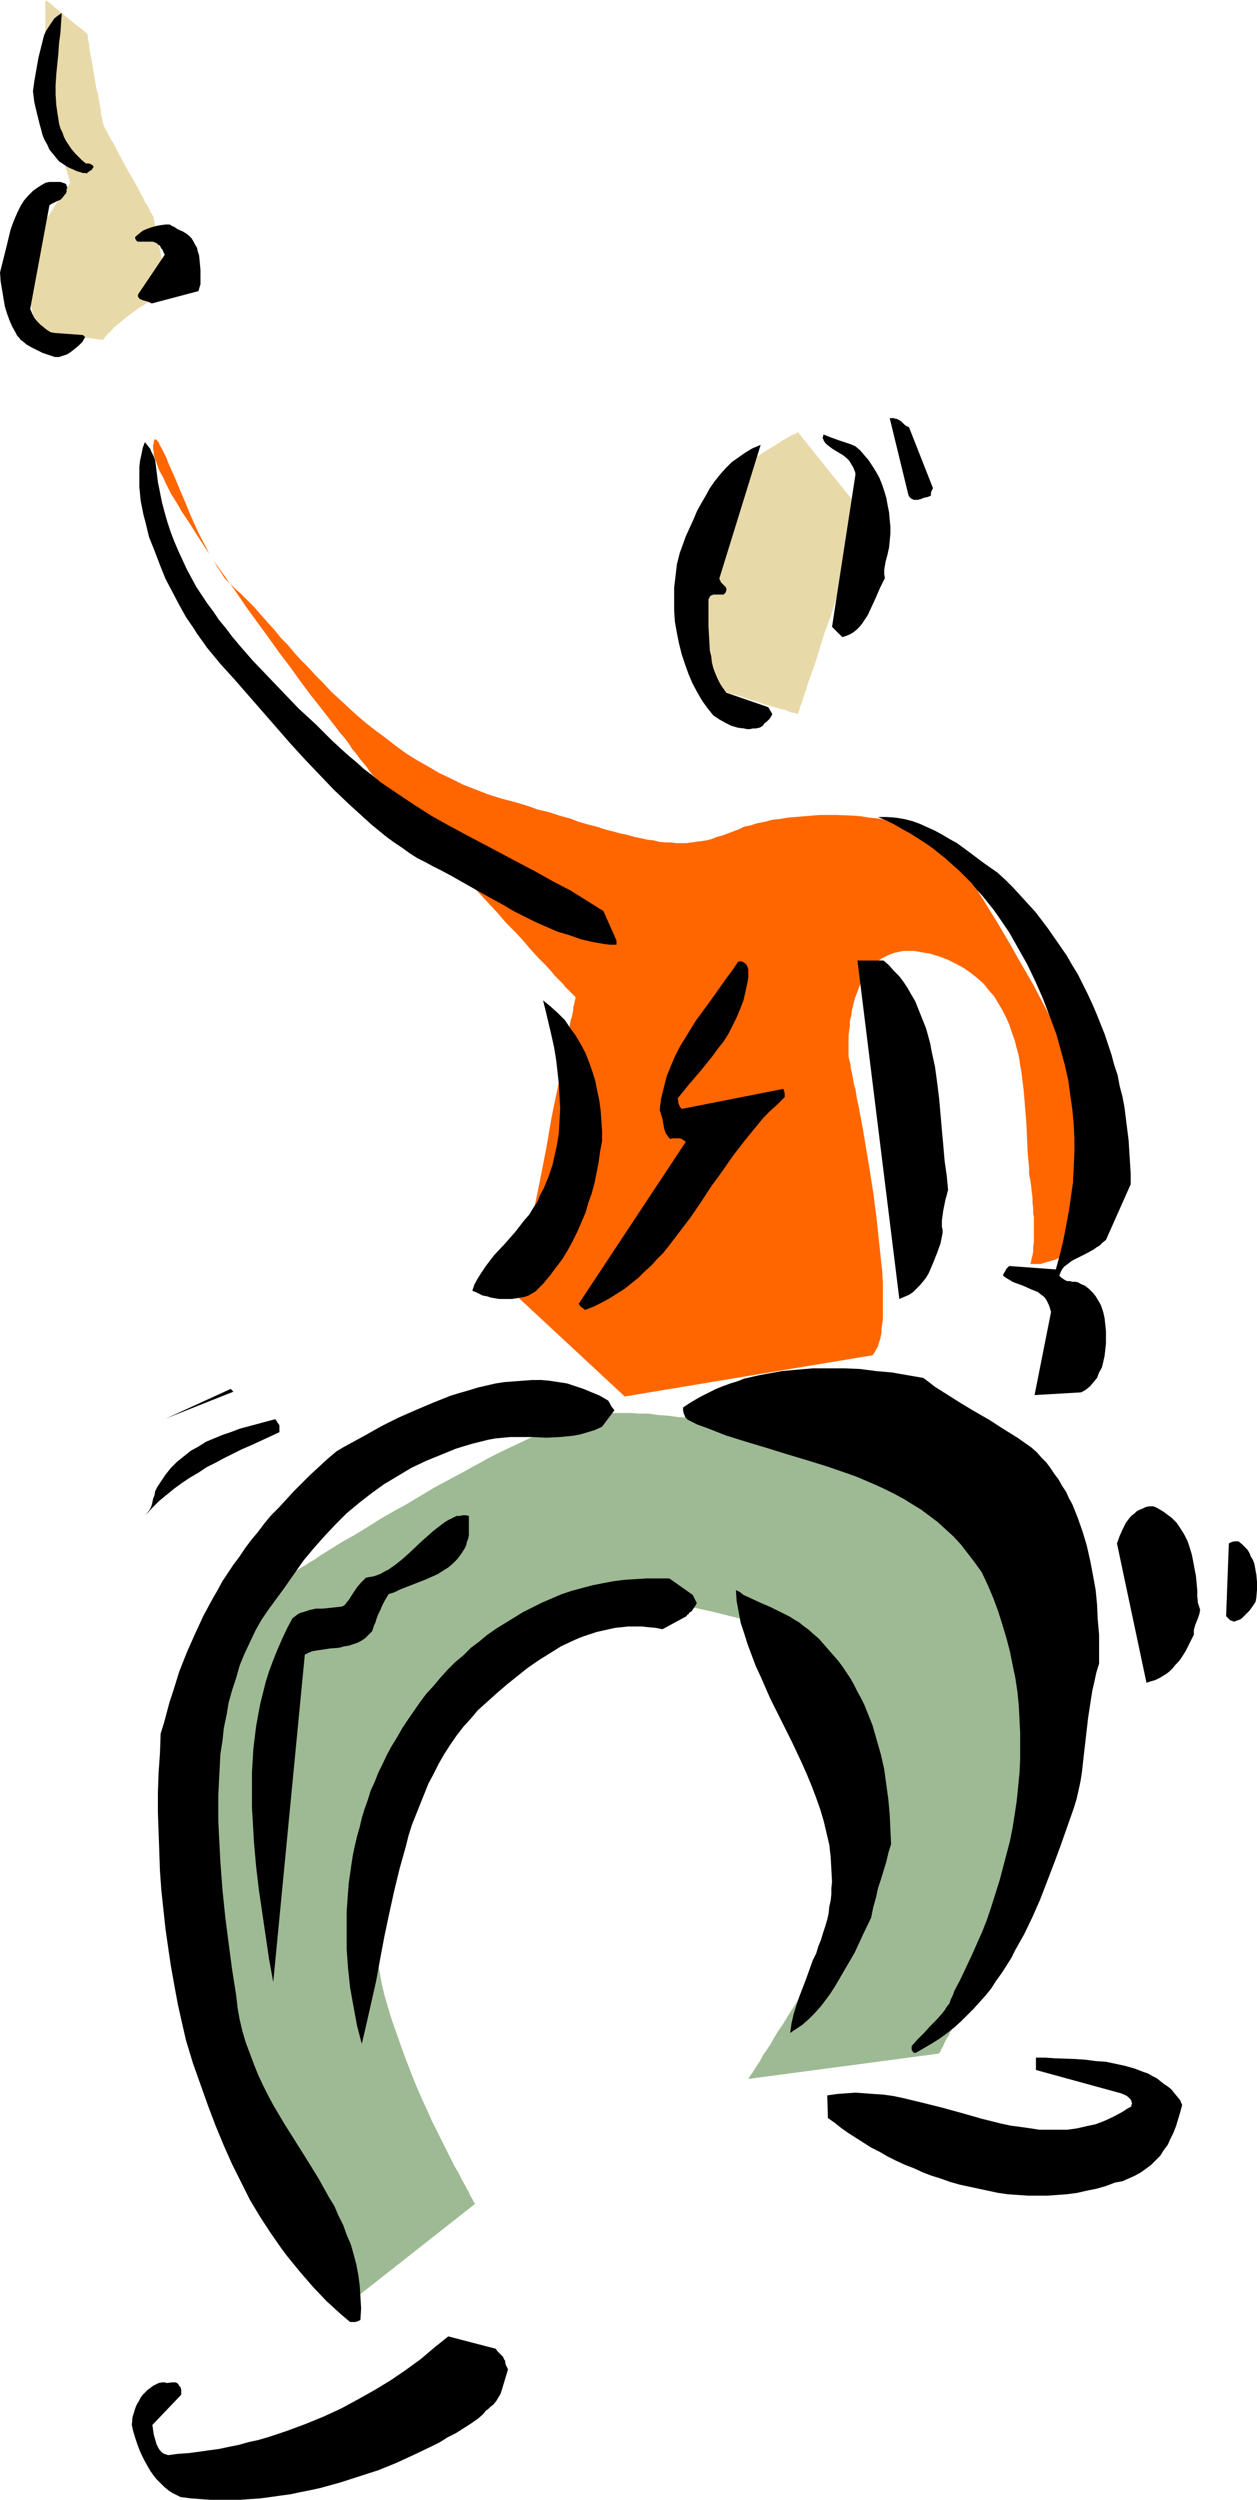
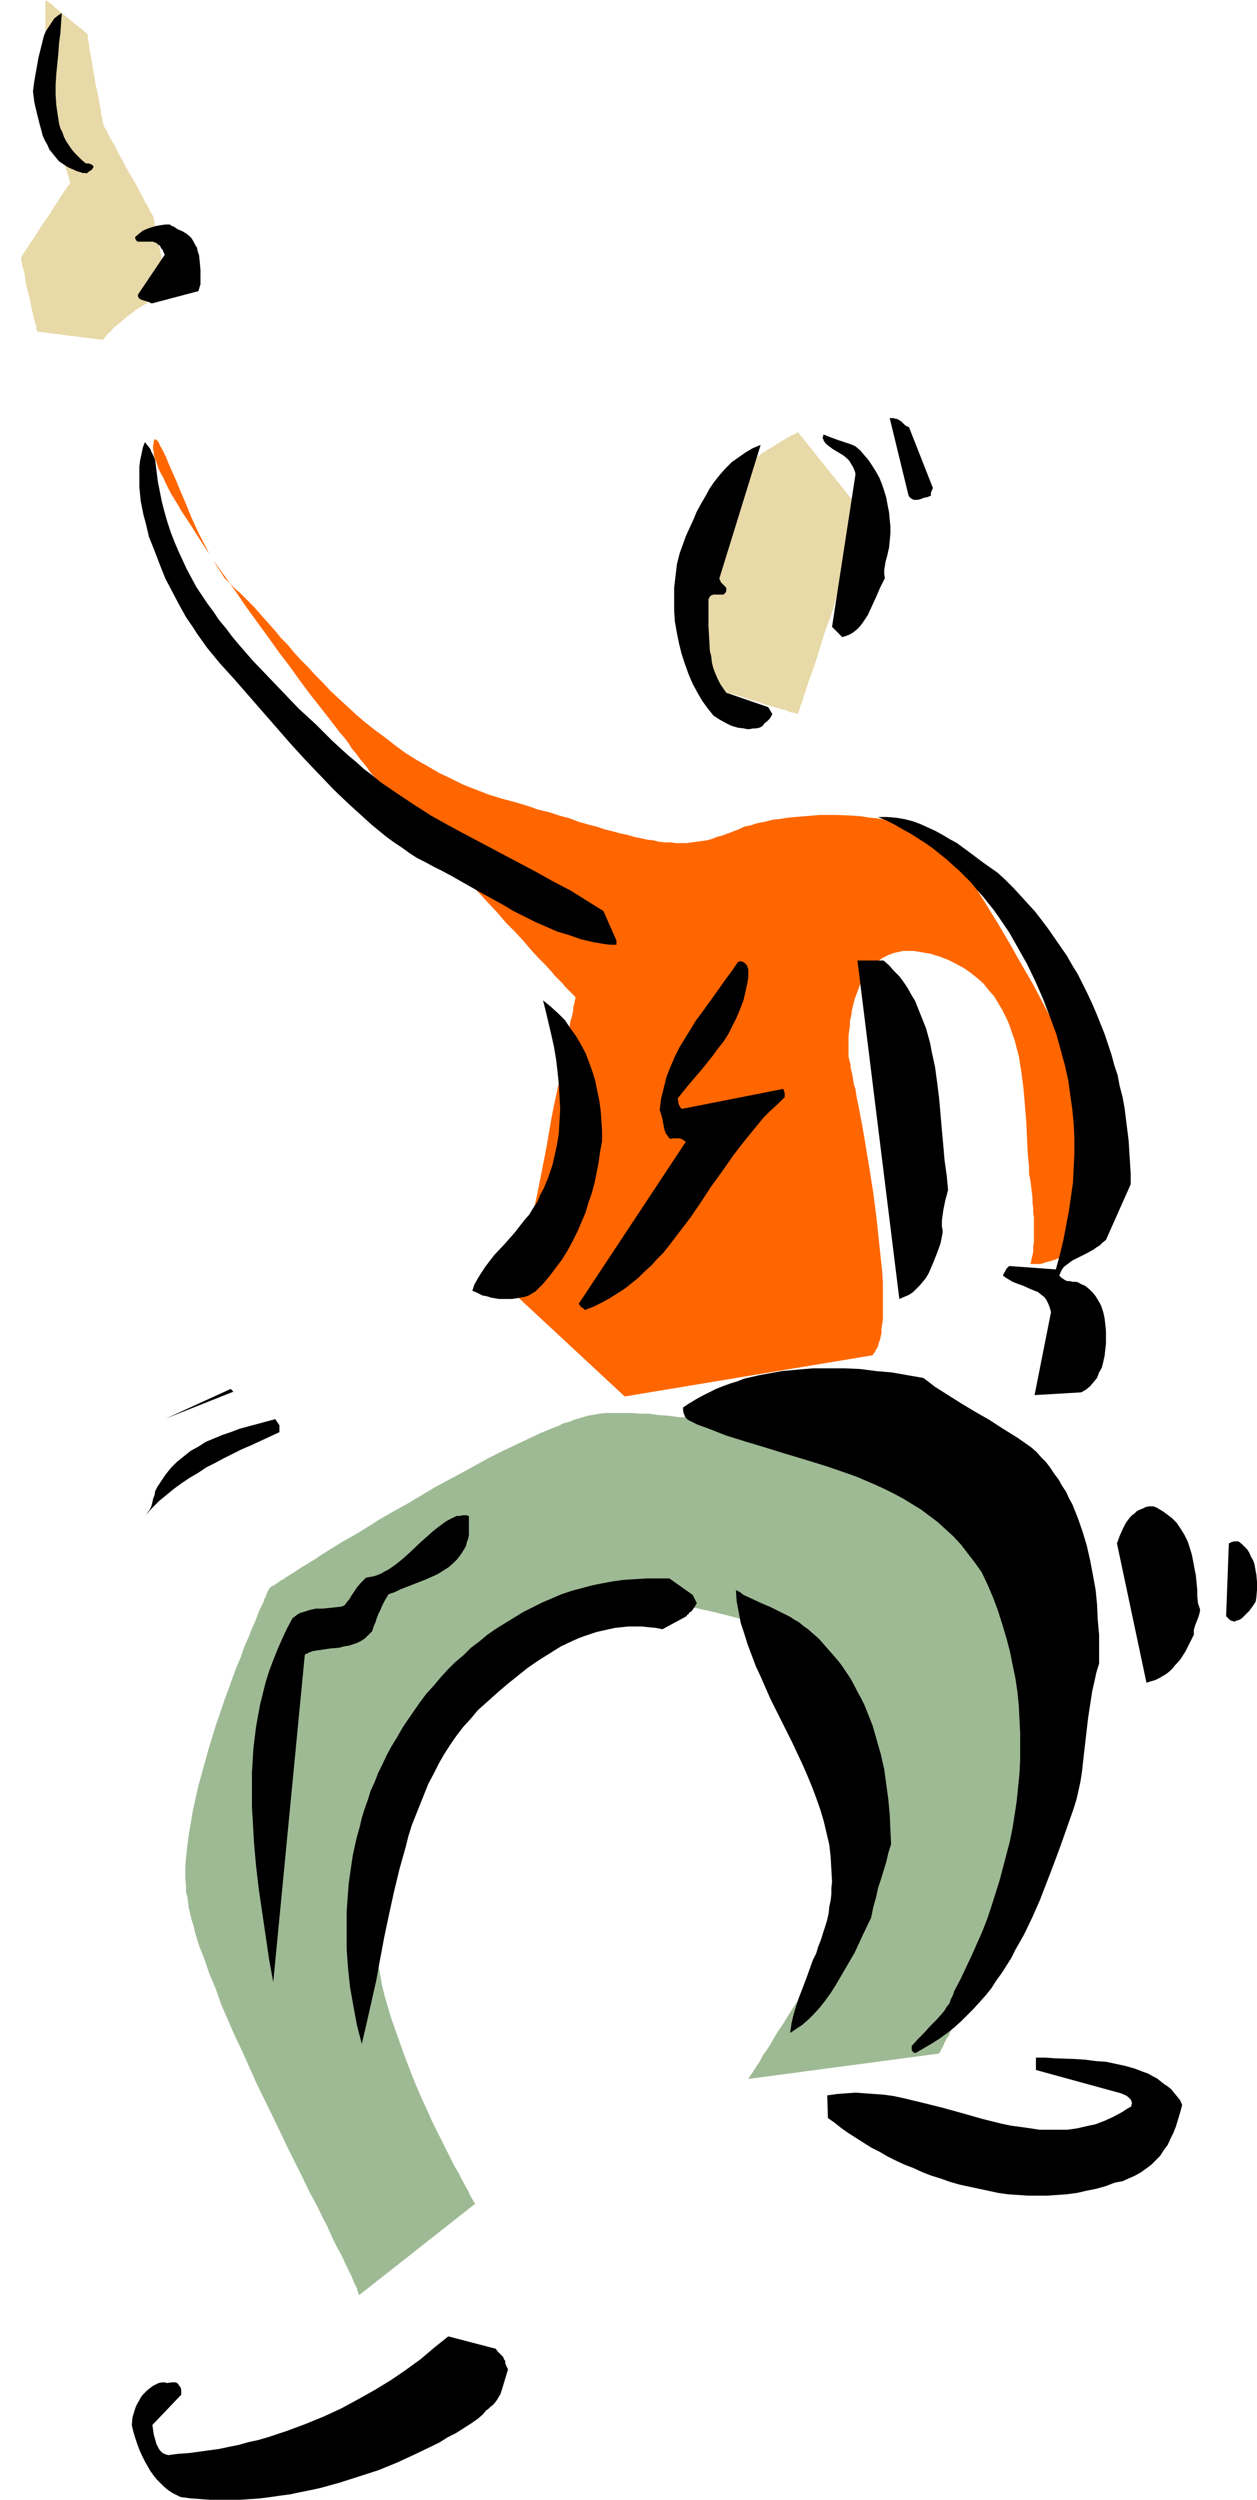
<svg xmlns="http://www.w3.org/2000/svg" xmlns:ns1="http://sodipodi.sourceforge.net/DTD/sodipodi-0.dtd" xmlns:ns2="http://www.inkscape.org/namespaces/inkscape" version="1.0" width="78.295mm" height="155.668mm" id="svg26" ns1:docname="Man Pointing 14.wmf">
  <ns1:namedview id="namedview26" pagecolor="#ffffff" bordercolor="#000000" borderopacity="0.25" ns2:showpageshadow="2" ns2:pageopacity="0.0" ns2:pagecheckerboard="0" ns2:deskcolor="#d1d1d1" ns2:document-units="mm" />
  <defs id="defs1">
    <pattern id="WMFhbasepattern" patternUnits="userSpaceOnUse" width="6" height="6" x="0" y="0" />
  </defs>
  <path style="fill:#e8d9a8;fill-opacity:1;fill-rule:evenodd;stroke:none" d="m 39.596,68.515 -1.939,0.97 -1.939,1.131 -1.778,1.131 -1.616,0.97 -1.293,0.97 -1.293,0.97 -1.131,0.97 -0.97,0.808 -0.97,0.808 -0.646,0.808 -0.646,0.485 -0.485,0.646 -0.323,0.323 -0.162,0.323 -0.162,0.162 v 0 L 8.727,78.049 v 0 -0.162 L 8.566,77.564 V 77.402 76.917 L 8.404,76.433 8.242,75.948 8.081,75.301 7.758,74.009 7.434,72.554 7.111,70.939 6.788,69.484 6.303,67.707 5.98,66.252 5.818,64.636 5.495,63.344 5.333,62.859 5.172,62.213 V 61.728 L 5.01,61.405 v -0.323 -0.323 -0.162 0 -0.162 l 0.162,-0.162 0.162,-0.323 0.323,-0.485 0.323,-0.485 0.323,-0.485 0.808,-1.293 0.485,-0.646 0.97,-1.454 0.97,-1.616 1.131,-1.616 1.131,-1.616 0.97,-1.616 0.97,-1.454 0.485,-0.808 0.485,-0.646 0.323,-0.646 0.485,-0.485 0.162,-0.485 0.323,-0.323 0.323,-0.323 0.162,-0.323 v -0.162 h 0.162 -0.162 v -0.162 l -0.162,-0.323 v -0.323 l -0.162,-0.485 -0.162,-0.485 -0.162,-0.646 -0.323,-0.808 -0.162,-0.646 -0.162,-0.97 -0.323,-0.808 -0.162,-0.97 -0.646,-2.101 -0.485,-2.101 -0.485,-2.424 -0.646,-2.424 -0.485,-2.424 -0.323,-2.424 -0.323,-2.424 -0.323,-2.262 -0.162,-2.101 V 14.705 13.735 11.958 10.342 L 10.667,8.726 V 7.433 6.14 1.131 0.808 0.323 L 10.828,0.162 V 0 0 0 0 l 0.162,0.162 0.162,0.162 0.485,0.323 0.646,0.485 0.646,0.646 0.808,0.646 1.778,1.454 1.778,1.454 0.808,0.646 0.808,0.646 0.646,0.485 0.485,0.485 0.162,0.162 h 0.162 0.162 v 0.162 0.162 l 0.162,0.323 v 0.323 0.485 l 0.162,0.646 0.162,0.646 v 0.808 l 0.162,0.646 0.162,0.97 0.323,1.778 0.323,1.939 0.323,1.939 0.323,1.939 0.485,1.939 0.323,1.939 0.162,0.808 0.162,0.808 v 0.646 l 0.162,0.646 0.162,0.646 v 0.485 l 0.162,0.323 v 0.323 0.162 h 0.162 v 0.162 0.162 l 0.162,0.323 0.162,0.323 0.323,0.485 0.323,0.646 0.323,0.646 0.323,0.646 0.485,0.808 0.485,0.808 0.97,1.939 0.97,1.778 1.131,2.101 1.131,1.939 1.131,1.939 0.97,1.939 0.485,0.808 0.323,0.808 0.485,0.646 0.323,0.646 0.323,0.646 0.162,0.485 0.323,0.323 0.162,0.323 v 0.162 h 0.162 z" id="path1" />
  <path style="fill:#e8d9a8;fill-opacity:1;fill-rule:evenodd;stroke:none" d="m 187.797,101.641 v 0.162 h -0.162 l -0.162,0.162 -0.323,0.162 -0.323,0.162 -0.485,0.162 -0.485,0.323 -0.646,0.323 -0.485,0.323 -0.646,0.323 -1.455,0.97 -1.616,0.97 -1.778,1.131 -1.778,1.293 -1.778,1.293 -1.778,1.454 -1.778,1.616 -1.616,1.454 -1.455,1.778 -1.293,1.778 -0.646,0.808 -0.646,0.97 -0.485,0.97 -0.323,1.131 -0.485,1.131 -0.162,1.293 -0.323,1.454 -0.162,1.616 v 1.616 l -0.162,1.616 v 1.616 1.778 l 0.323,3.717 0.323,3.555 0.323,3.717 0.485,3.393 0.323,1.778 0.323,1.616 0.162,1.454 0.323,1.454 0.323,1.454 0.162,1.293 0.323,1.131 0.162,0.97 0.162,0.97 0.162,0.808 0.162,0.646 0.162,0.323 0.162,0.323 v 0 0.162 h 0.162 l 0.162,0.162 h 0.485 l 0.323,0.162 0.485,0.162 0.646,0.162 0.646,0.323 0.646,0.162 0.808,0.162 1.616,0.485 1.778,0.646 1.778,0.485 1.778,0.646 1.778,0.485 1.616,0.485 0.646,0.162 0.808,0.162 0.646,0.323 0.485,0.162 0.485,0.162 h 0.485 l 0.323,0.162 0.323,0.162 h 0.162 v 0 0 -0.162 l 0.162,-0.162 v -0.162 l 0.162,-0.323 0.162,-0.323 v -0.485 l 0.162,-0.323 0.323,-0.646 0.162,-0.485 0.323,-1.293 0.485,-1.293 0.485,-1.616 0.646,-1.778 0.646,-1.778 0.646,-1.939 0.646,-2.101 0.646,-2.101 0.646,-2.101 1.616,-4.363 1.293,-4.363 0.808,-2.101 0.646,-2.101 0.646,-2.101 0.646,-1.939 0.646,-1.778 0.485,-1.778 0.646,-1.616 0.485,-1.454 0.323,-1.131 0.162,-0.646 0.162,-0.485 0.162,-0.485 0.162,-0.323 0.162,-0.323 v -0.323 l 0.162,-0.323 v -0.162 h 0.162 v 0 z" id="path2" />
  <path style="fill:#ff6600;fill-opacity:1;fill-rule:evenodd;stroke:none" d="m 205.413,318.981 -58.343,9.695 -25.212,-23.431 v 0 -0.162 -0.323 l 0.162,-0.323 v -0.323 l 0.162,-0.646 v -0.485 l 0.162,-0.808 0.162,-0.646 0.162,-0.808 0.162,-0.97 0.162,-0.97 0.162,-1.131 0.323,-0.97 0.162,-1.293 0.162,-1.131 0.485,-2.585 0.646,-2.747 0.485,-2.909 0.646,-3.07 0.646,-3.07 0.646,-3.232 1.293,-6.625 1.131,-6.625 0.646,-3.232 0.646,-3.07 0.646,-3.07 0.485,-2.909 0.646,-2.747 0.485,-2.585 0.162,-1.131 0.323,-1.293 0.162,-0.97 0.162,-1.131 0.162,-0.97 0.323,-0.97 0.162,-0.808 0.162,-0.646 v -0.808 l 0.162,-0.485 0.162,-0.646 v -0.323 l 0.162,-0.323 v -0.323 l 0.162,-0.162 v 0 h -0.162 v -0.162 l -0.162,-0.162 -0.323,-0.323 -0.162,-0.162 -0.485,-0.485 -0.323,-0.323 -0.485,-0.485 -0.485,-0.485 -0.485,-0.646 -0.646,-0.646 -0.646,-0.646 -0.646,-0.646 -0.646,-0.808 -1.455,-1.616 -1.778,-1.778 -1.778,-1.939 -1.778,-2.101 -1.939,-2.101 -2.101,-2.101 -1.939,-2.262 -8.404,-9.049 -2.101,-2.262 -1.939,-2.262 -1.939,-2.101 -1.778,-1.939 -1.778,-1.939 -1.616,-1.778 -1.616,-1.616 -0.646,-0.808 -0.646,-0.646 -0.646,-0.646 -0.485,-0.646 -0.646,-0.646 -0.323,-0.485 -0.485,-0.485 -0.485,-0.485 -0.323,-0.323 -0.162,-0.323 -0.323,-0.162 v -0.162 l -0.162,-0.162 v 0 0 l -0.162,-0.162 -0.162,-0.323 -0.323,-0.323 -0.323,-0.485 -0.485,-0.485 -0.485,-0.485 -0.485,-0.808 -0.646,-0.646 -0.646,-0.808 -0.646,-0.97 -0.808,-0.97 -0.808,-0.97 -0.808,-1.131 -0.97,-1.131 -0.808,-1.293 -0.97,-1.293 -1.131,-1.293 -0.97,-1.293 -1.131,-1.454 -2.263,-2.909 -2.424,-3.07 -2.424,-3.232 -2.424,-3.393 -2.586,-3.393 -2.424,-3.393 -5.172,-7.11 -2.424,-3.555 -2.424,-3.393 -2.424,-3.393 -2.263,-3.393 -2.101,-3.232 -1.939,-3.07 -0.97,-1.454 -0.97,-1.454 -0.808,-1.454 -0.808,-1.293 -0.808,-1.293 -0.646,-1.293 -0.646,-1.293 -0.485,-1.131 -0.646,-1.131 -0.485,-0.97 -0.323,-0.97 -0.323,-0.97 -0.323,-0.808 -0.162,-0.646 v -0.646 l -0.162,-0.646 v -0.97 l 0.162,-0.323 v -0.323 -0.323 l 0.162,-0.162 v -0.162 h 0.323 v 0 l 0.162,0.162 0.162,0.162 0.323,0.323 0.323,0.808 0.485,0.808 0.485,0.97 0.485,0.97 0.485,1.293 0.646,1.454 0.646,1.454 0.646,1.454 0.646,1.616 1.455,3.393 1.455,3.555 1.616,3.555 1.778,3.393 0.808,1.616 0.97,1.454 0.808,1.454 0.97,1.454 0.808,1.293 0.97,0.97 0.97,0.97 0.808,0.808 0.97,0.808 0.97,0.97 1.131,1.131 1.131,1.131 1.131,1.293 1.131,1.293 1.293,1.454 1.455,1.616 1.293,1.616 1.616,1.616 1.455,1.778 1.616,1.778 1.778,1.778 1.616,1.778 1.939,1.939 1.778,1.939 1.939,1.778 2.101,1.939 2.101,1.939 2.101,1.778 2.263,1.778 2.424,1.778 2.263,1.778 2.424,1.778 2.586,1.616 2.586,1.454 2.747,1.616 2.747,1.293 2.909,1.454 2.909,1.131 2.909,1.131 3.071,0.97 3.071,0.808 2.747,0.808 1.455,0.485 1.293,0.485 2.747,0.646 2.424,0.808 2.424,0.646 2.101,0.808 2.263,0.646 1.939,0.485 1.939,0.646 1.939,0.485 1.778,0.485 1.616,0.323 1.616,0.485 1.616,0.323 1.455,0.323 1.455,0.162 1.293,0.323 1.455,0.162 h 1.293 l 1.293,0.162 h 1.131 1.293 l 1.131,-0.162 2.424,-0.323 1.131,-0.162 1.293,-0.323 1.131,-0.485 1.293,-0.323 1.293,-0.485 1.293,-0.485 1.293,-0.485 1.293,-0.646 1.616,-0.323 1.455,-0.485 1.778,-0.323 1.778,-0.485 1.616,-0.162 1.939,-0.323 1.778,-0.162 1.939,-0.162 3.879,-0.323 h 4.04 l 3.879,0.162 1.939,0.162 1.939,0.323 1.778,0.162 1.939,0.323 1.778,0.485 1.778,0.323 1.616,0.485 1.616,0.646 1.616,0.646 1.455,0.646 1.293,0.808 1.293,0.646 1.131,0.97 1.131,0.97 0.808,0.97 0.808,0.97 0.485,0.646 0.323,0.646 0.485,0.646 0.485,0.808 0.646,0.808 0.485,0.808 0.646,0.97 0.646,0.97 0.646,0.97 0.646,1.131 1.455,2.262 1.455,2.424 1.616,2.585 1.616,2.747 1.616,2.747 1.616,2.909 1.778,3.07 1.778,3.07 1.616,3.07 3.394,6.464 1.616,3.232 1.616,3.232 1.455,3.07 1.455,3.232 1.293,3.07 1.293,3.07 0.97,2.909 0.97,2.909 0.808,2.747 0.323,1.293 0.323,1.293 0.162,1.293 0.323,1.293 0.162,1.131 v 1.131 l 0.162,1.131 v 1.131 l -0.162,0.97 v 0.97 l -0.162,0.97 -0.323,0.808 -0.162,0.808 -0.323,0.808 -0.808,1.454 -0.646,1.293 -0.808,1.131 -0.808,1.293 -0.646,0.97 -0.808,0.97 -0.808,0.808 -0.808,0.808 -0.646,0.808 -0.808,0.485 -0.646,0.646 -0.808,0.485 -0.646,0.485 -0.646,0.485 -0.646,0.323 -0.808,0.323 -1.131,0.323 -1.131,0.323 -0.97,0.323 h -0.808 -0.646 -0.646 -0.323 v 0 0 -0.162 l 0.162,-0.323 v -0.323 l 0.162,-0.646 0.162,-0.646 0.162,-0.808 v -1.131 l 0.162,-1.131 v -1.454 -2.424 -0.97 -0.97 l -0.162,-0.97 v -1.131 l -0.162,-1.293 v -1.131 l -0.323,-2.747 -0.162,-1.293 -0.323,-1.616 v -1.454 l -0.162,-1.778 -0.162,-1.616 -0.162,-3.555 -0.162,-3.717 -0.323,-3.878 -0.323,-3.878 -0.485,-3.878 -0.323,-1.939 -0.323,-2.101 -0.485,-1.778 -0.485,-1.939 -0.646,-1.778 -0.646,-1.939 -0.808,-1.778 -0.808,-1.616 -0.97,-1.616 -0.97,-1.616 -1.293,-1.454 -1.131,-1.454 -1.455,-1.293 -1.616,-1.293 -1.616,-1.131 -1.778,-0.97 -1.939,-0.97 -2.101,-0.808 -1.131,-0.323 -0.97,-0.323 -1.131,-0.162 -0.808,-0.162 -0.97,-0.162 -0.97,-0.162 h -0.808 -0.808 -0.808 l -0.808,0.162 -1.455,0.323 -1.293,0.485 -1.293,0.646 -0.97,0.646 -1.131,0.97 -0.808,0.97 -0.808,0.97 -0.808,1.131 -0.646,1.131 -0.485,1.293 -0.485,1.293 -0.485,1.293 -0.323,1.293 -0.323,1.293 -0.162,1.293 -0.323,1.293 v 1.131 l -0.162,1.131 -0.162,1.131 v 0.97 0.97 2.101 0.485 0.323 0 0.162 0.162 l 0.162,0.323 v 0.323 l 0.162,0.485 0.162,0.646 v 0.646 l 0.162,0.646 0.162,0.646 0.162,0.808 0.162,0.97 0.162,0.97 0.323,0.97 0.323,2.101 0.485,2.262 0.485,2.585 0.485,2.585 0.485,2.909 0.485,2.909 0.485,2.909 0.97,6.14 0.808,6.302 0.323,3.07 0.323,3.07 0.323,3.07 0.323,2.909 0.162,2.747 v 2.747 2.424 2.424 1.131 l -0.162,1.131 -0.162,0.97 v 0.97 l -0.162,0.808 -0.162,0.808 -0.323,0.808 -0.162,0.808 -0.323,0.485 -0.323,0.646 -0.323,0.485 z" id="path3" />
  <path style="fill:#9eba94;fill-opacity:1;fill-rule:evenodd;stroke:none" d="m 84.525,540.199 27.313,-21.492 v -0.162 h -0.162 v -0.162 l -0.162,-0.162 -0.162,-0.323 -0.162,-0.323 -0.485,-0.808 -0.485,-1.131 -0.323,-0.485 -0.323,-0.646 -0.808,-1.454 -0.808,-1.616 -0.97,-1.616 -0.97,-1.939 -0.97,-1.939 -1.131,-2.262 -1.131,-2.262 -1.131,-2.262 -1.131,-2.585 -1.131,-2.424 -1.131,-2.585 -1.131,-2.747 -2.101,-5.494 -0.97,-2.747 -0.97,-2.747 -0.97,-2.747 -0.808,-2.747 -0.808,-2.747 -0.646,-2.747 -0.485,-2.747 -0.485,-2.585 -0.323,-2.424 -0.162,-2.424 v -2.424 -2.262 l 0.323,-2.262 0.323,-2.262 0.323,-2.262 0.485,-2.424 0.485,-2.262 0.485,-2.424 0.646,-2.424 0.646,-2.424 0.808,-2.585 0.808,-2.424 0.97,-2.424 0.808,-2.424 1.131,-2.262 0.97,-2.424 1.131,-2.424 1.131,-2.262 1.131,-2.101 1.131,-2.262 1.293,-2.101 1.293,-1.939 1.293,-1.939 1.293,-1.939 1.293,-1.778 1.455,-1.616 1.293,-1.616 1.455,-1.454 1.455,-1.293 1.455,-1.293 1.455,-0.97 1.455,-0.97 1.455,-0.646 1.455,-0.646 1.455,-0.646 1.293,-0.485 1.293,-0.646 1.131,-0.646 1.131,-0.646 0.97,-0.646 1.939,-1.454 1.778,-1.293 1.616,-1.293 1.616,-1.293 1.778,-1.131 1.778,-1.131 0.97,-0.323 0.97,-0.485 1.131,-0.323 1.131,-0.323 1.293,-0.162 1.293,-0.162 1.293,-0.162 h 1.616 1.616 l 1.778,0.162 1.778,0.162 1.939,0.323 2.263,0.485 2.263,0.485 2.263,0.485 2.263,0.485 2.263,0.485 1.939,0.485 1.939,0.485 1.939,0.485 1.778,0.485 1.778,0.485 1.616,0.485 1.616,0.323 1.455,0.485 1.455,0.485 1.455,0.485 1.131,0.485 1.293,0.646 1.131,0.485 0.97,0.485 1.131,0.646 0.808,0.646 0.97,0.646 0.808,0.646 0.646,0.808 0.646,0.646 0.646,0.808 0.646,0.808 0.485,0.97 0.485,0.97 0.323,0.97 0.485,1.131 0.162,0.97 0.323,1.293 0.162,1.131 0.162,1.454 0.323,1.293 0.485,2.909 0.485,3.07 0.485,3.07 0.646,3.232 0.485,3.393 0.97,6.625 0.485,3.232 0.323,3.232 0.162,3.07 v 1.454 l 0.162,1.454 v 1.293 l -0.162,1.454 v 1.293 l -0.162,1.131 -0.162,1.293 -0.162,1.131 -0.323,0.97 -0.323,0.97 -0.485,0.97 -0.485,1.131 -0.646,1.293 -0.646,1.293 -0.646,1.454 -0.808,1.454 -0.97,1.616 -0.97,1.616 -1.939,3.555 -2.101,3.555 -4.364,7.272 -2.263,3.555 -0.97,1.616 -1.131,1.616 -0.97,1.616 -0.808,1.454 -0.97,1.454 -0.808,1.131 -0.646,1.293 -0.646,0.97 -0.646,0.97 -0.485,0.808 -0.485,0.646 -0.162,0.323 -0.162,0.162 v 0.162 h -0.162 v 0.162 l 44.929,-5.979 v 0 -0.162 l 0.162,-0.162 0.162,-0.162 0.162,-0.485 0.162,-0.323 0.323,-0.485 0.162,-0.485 0.323,-0.646 0.323,-0.646 0.485,-0.646 0.323,-0.808 0.485,-0.808 0.323,-0.97 0.485,-0.97 0.485,-0.97 1.131,-2.101 1.131,-2.424 1.131,-2.424 1.131,-2.585 1.293,-2.909 1.131,-2.909 1.293,-3.07 1.293,-3.07 1.131,-3.393 1.293,-3.232 1.131,-3.393 1.131,-3.555 0.97,-3.393 0.97,-3.555 0.808,-3.555 0.808,-3.393 0.646,-3.555 0.485,-3.555 0.485,-3.393 0.323,-3.232 v -3.393 -3.232 l -0.162,-1.454 -0.162,-1.616 -0.162,-1.454 -0.323,-1.616 -0.485,-2.909 -0.485,-2.747 -0.485,-2.909 -0.485,-2.747 -0.485,-2.585 -0.485,-2.747 -0.323,-2.585 -0.485,-2.585 -0.485,-2.424 -0.323,-2.424 -0.485,-2.262 -0.485,-2.262 -0.485,-2.101 -0.646,-2.101 -0.485,-2.101 -0.646,-1.778 -0.646,-1.939 -0.808,-1.778 -0.808,-1.616 -0.808,-1.616 -0.808,-1.454 -0.97,-1.293 -1.131,-1.293 -0.97,-1.131 -1.293,-1.131 -1.293,-0.97 -1.455,-0.808 -1.455,-0.646 -1.616,-0.646 -1.616,-0.485 -1.939,-0.323 -1.939,-0.323 -2.101,-0.162 -2.101,-0.323 -2.263,-0.162 -2.263,-0.323 -2.263,-0.323 -2.424,-0.485 -5.01,-0.808 -5.172,-0.808 -5.172,-0.97 -10.667,-1.939 -5.333,-0.808 -5.172,-0.808 -5.01,-0.808 -2.424,-0.162 -2.424,-0.323 -2.263,-0.162 -2.263,-0.323 h -2.101 l -2.101,-0.162 h -2.101 -1.778 -1.939 l -1.616,0.162 -0.808,0.162 -0.97,0.162 -0.97,0.162 -0.97,0.323 -1.131,0.323 -1.131,0.323 -1.131,0.485 -1.293,0.323 -1.293,0.646 -1.293,0.485 -2.747,1.131 -2.747,1.293 -3.071,1.454 -3.071,1.454 -3.232,1.616 -3.232,1.778 -3.232,1.778 -6.626,3.555 -6.465,3.878 -3.232,1.778 -3.071,1.778 -3.071,1.939 -2.909,1.778 -2.909,1.616 -2.586,1.616 -2.586,1.616 -1.131,0.808 -1.131,0.646 -0.97,0.646 -1.131,0.646 -0.97,0.646 -0.97,0.646 -0.808,0.485 -0.808,0.485 -0.646,0.485 -0.646,0.323 -0.646,0.485 -0.485,0.323 -0.485,0.323 -0.323,0.162 -0.323,0.162 -0.162,0.162 -0.162,0.162 v 0 h -0.162 v 0.162 0.162 l -0.162,0.162 -0.162,0.323 -0.162,0.323 -0.162,0.485 -0.162,0.485 -0.323,0.485 -0.162,0.646 -0.323,0.646 -0.323,0.646 -0.323,0.646 -0.323,0.808 -0.646,1.778 -0.808,1.778 -0.808,2.101 -0.97,2.101 -0.808,2.424 -0.97,2.262 -0.97,2.585 -0.97,2.747 -0.97,2.585 -0.97,2.909 -0.97,2.747 -1.778,5.817 -1.616,5.817 -0.808,2.909 -0.646,2.909 -0.646,2.909 -0.485,2.909 -0.485,2.747 -0.323,2.585 -0.323,2.747 -0.162,2.424 v 2.424 l 0.162,2.262 v 1.131 l 0.323,1.131 0.162,1.293 0.162,1.293 0.323,1.293 0.323,1.454 0.485,1.454 0.323,1.454 0.97,3.232 1.293,3.232 1.131,3.393 1.455,3.393 1.293,3.717 1.616,3.717 1.616,3.717 1.778,3.717 3.394,7.595 3.717,7.595 1.778,3.717 1.778,3.717 1.778,3.555 1.778,3.555 1.616,3.393 1.778,3.232 1.455,3.07 0.808,1.454 0.646,1.454 0.646,1.454 0.646,1.293 0.646,1.293 0.646,1.131 0.646,1.293 0.485,1.131 0.485,0.97 0.485,0.97 0.485,0.97 0.323,0.808 0.323,0.808 0.323,0.646 0.323,0.646 0.162,0.646 0.162,0.485 z" id="path4" />
  <path style="fill:#000000;fill-opacity:1;fill-rule:evenodd;stroke:none" d="m 295.756,376.023 0.162,-1.778 v -1.939 l -0.162,-1.778 -0.162,-0.808 -0.162,-0.97 -0.162,-0.808 -0.323,-0.808 -0.485,-0.808 -0.323,-0.808 -0.485,-0.808 -0.646,-0.646 -0.646,-0.646 -0.808,-0.646 h -0.485 -0.485 l -0.646,0.162 -0.646,0.323 -0.646,17.129 0.485,0.485 0.485,0.485 0.485,0.162 0.485,0.162 0.323,-0.162 0.485,-0.162 0.485,-0.162 0.485,-0.323 0.485,-0.485 0.485,-0.485 0.808,-0.808 0.808,-1.131 0.646,-0.97 z" id="path5" />
  <path style="fill:#000000;fill-opacity:1;fill-rule:evenodd;stroke:none" d="m 282.019,377.315 -0.162,-1.616 v -1.454 l -0.323,-3.393 -0.323,-1.616 -0.323,-1.778 -0.323,-1.616 -0.485,-1.616 -0.485,-1.454 -0.808,-1.616 -0.808,-1.293 -0.97,-1.454 -1.131,-1.131 -0.646,-0.485 -0.646,-0.485 -0.646,-0.485 -0.808,-0.485 -0.808,-0.485 -0.808,-0.323 h -0.97 l -0.808,0.162 -0.646,0.323 -0.808,0.323 -0.646,0.323 -0.485,0.485 -0.646,0.485 -0.485,0.485 -0.485,0.646 -0.485,0.646 -0.808,1.616 -0.646,1.454 -0.646,1.778 6.949,32.803 0.97,-0.323 1.131,-0.323 0.97,-0.485 0.808,-0.485 0.808,-0.485 0.808,-0.646 0.646,-0.646 0.646,-0.808 0.646,-0.646 0.646,-0.808 1.131,-1.778 0.97,-1.939 0.97,-1.939 v -0.646 -0.485 l 0.323,-1.131 0.323,-0.808 0.323,-0.808 0.323,-0.97 0.162,-0.808 v -0.323 l -0.162,-0.485 -0.162,-0.485 z" id="path6" />
  <path style="fill:#000000;fill-opacity:1;fill-rule:evenodd;stroke:none" d="m 277.817,494.307 -0.646,-0.808 -0.808,-0.97 -0.646,-0.808 -0.808,-0.646 -0.97,-0.646 -0.808,-0.646 -0.808,-0.646 -0.97,-0.485 -1.131,-0.646 -0.97,-0.323 -2.101,-0.808 -2.263,-0.646 -2.263,-0.485 -2.263,-0.485 -2.424,-0.162 -2.424,-0.323 -2.424,-0.162 -4.687,-0.162 -2.263,-0.162 h -2.263 v 2.909 l 20.04,5.494 1.131,0.485 0.485,0.323 0.323,0.323 0.323,0.323 0.162,0.323 0.162,0.646 -0.162,0.323 v 0.323 l -1.131,0.646 -0.97,0.646 -2.101,1.131 -2.101,0.97 -2.101,0.808 -2.263,0.485 -2.101,0.485 -2.263,0.323 h -2.101 -2.263 -2.263 l -2.101,-0.323 -2.263,-0.323 -2.424,-0.323 -2.263,-0.485 -4.525,-1.131 -4.525,-1.293 -4.687,-1.293 -4.525,-1.131 -4.687,-1.131 -2.263,-0.485 -2.263,-0.323 -2.263,-0.162 -2.263,-0.162 -2.263,-0.162 -2.263,0.162 -2.101,0.162 -2.263,0.323 0.162,5.333 1.616,1.131 1.616,1.293 1.616,1.131 1.778,1.131 1.778,1.131 1.778,1.131 1.939,0.97 1.939,1.131 1.939,0.97 2.101,0.97 2.101,0.808 2.101,0.97 2.101,0.808 2.101,0.646 2.263,0.808 2.263,0.646 2.263,0.485 2.263,0.485 2.263,0.485 2.263,0.485 2.263,0.323 2.424,0.162 2.263,0.162 h 2.263 2.424 l 2.263,-0.162 2.263,-0.162 2.424,-0.323 2.101,-0.485 2.424,-0.485 2.263,-0.646 2.101,-0.808 1.778,-0.323 1.455,-0.646 1.455,-0.646 1.455,-0.808 1.131,-0.808 1.293,-0.97 0.97,-0.97 1.131,-1.131 0.808,-1.293 0.97,-1.293 0.646,-1.454 0.646,-1.293 0.646,-1.616 0.485,-1.616 0.485,-1.616 0.485,-1.778 z" id="path7" />
  <path style="fill:#000000;fill-opacity:1;fill-rule:evenodd;stroke:none" d="m 266.18,278.745 v -2.585 l -0.162,-2.585 -0.162,-2.585 -0.162,-2.585 -0.323,-2.585 -0.323,-2.585 -0.323,-2.585 -0.485,-2.585 -0.646,-2.424 -0.485,-2.585 -0.808,-2.424 -0.646,-2.424 -0.808,-2.424 -0.808,-2.424 -0.97,-2.424 -0.97,-2.424 -0.97,-2.262 -1.131,-2.424 -1.131,-2.262 -1.131,-2.262 -1.293,-2.101 -1.293,-2.262 -1.455,-2.101 -1.455,-2.101 -1.455,-2.101 -1.455,-1.939 -1.616,-2.101 -1.778,-1.939 -1.616,-1.778 -1.778,-1.939 -1.778,-1.778 -1.939,-1.778 -3.232,-2.262 -3.232,-2.424 -3.071,-2.262 -1.778,-0.97 -1.616,-0.97 -1.778,-0.97 -1.778,-0.808 -1.778,-0.808 -1.778,-0.646 -1.939,-0.485 -1.939,-0.323 -2.101,-0.162 h -2.101 l 1.939,0.808 1.939,0.97 1.939,1.131 1.778,0.97 1.778,1.131 1.778,1.131 1.616,1.131 1.616,1.293 1.616,1.293 1.616,1.454 1.455,1.293 1.455,1.454 1.455,1.454 1.293,1.616 1.455,1.616 1.293,1.616 1.293,1.616 1.131,1.616 2.424,3.555 2.101,3.717 2.101,3.717 1.939,4.04 1.778,4.04 1.616,4.201 1.616,4.363 0.97,3.555 0.97,3.555 0.808,3.555 0.485,3.555 0.485,3.393 0.323,3.393 0.162,3.393 v 3.393 l -0.162,3.555 -0.162,3.393 -0.485,3.393 -0.485,3.393 -0.646,3.393 -0.646,3.393 -0.808,3.393 -0.97,3.555 -10.99,-0.808 -0.162,0.162 v 0 l -0.162,0.162 -0.323,0.323 -0.162,0.323 -0.162,0.323 -0.323,0.485 -0.162,0.485 0.646,0.485 0.808,0.485 0.808,0.485 0.808,0.323 1.778,0.646 1.778,0.808 0.808,0.323 0.808,0.323 0.808,0.646 0.646,0.485 0.485,0.646 0.485,0.97 0.323,0.808 0.323,1.131 -3.879,19.553 10.99,-0.646 1.131,-0.646 0.97,-0.808 0.808,-0.97 0.808,-0.97 0.485,-1.293 0.646,-1.131 0.323,-1.293 0.323,-1.454 0.162,-1.454 0.162,-1.454 v -1.454 -1.454 l -0.162,-1.616 -0.162,-1.454 -0.323,-1.454 -0.485,-1.454 -0.323,-0.646 -0.485,-0.808 -0.485,-0.808 -0.646,-0.808 -0.808,-0.808 -0.97,-0.808 -1.131,-0.485 -0.485,-0.323 -0.646,-0.162 h -0.323 -0.485 l -0.485,-0.162 h -0.646 l -0.485,-0.162 -0.485,-0.323 -0.485,-0.323 -0.485,-0.485 0.323,-0.808 0.323,-0.646 0.485,-0.646 0.646,-0.485 0.646,-0.485 0.646,-0.485 1.616,-0.808 1.616,-0.808 1.778,-0.97 0.646,-0.485 0.808,-0.485 0.646,-0.646 0.808,-0.646 z" id="path8" />
  <path style="fill:#000000;fill-opacity:1;fill-rule:evenodd;stroke:none" d="m 258.746,391.535 v -3.393 -3.393 l -0.323,-3.555 -0.162,-3.555 -0.323,-3.393 -0.646,-3.555 -0.646,-3.393 -0.808,-3.555 -0.97,-3.232 -1.131,-3.232 -0.646,-1.616 -0.646,-1.616 -0.808,-1.454 -0.646,-1.454 -0.97,-1.454 -0.808,-1.454 -0.97,-1.293 -0.97,-1.454 -0.97,-1.293 -1.131,-1.131 -1.131,-1.293 -1.293,-1.131 -3.232,-2.262 -3.394,-2.101 -3.232,-2.101 -3.394,-1.939 -3.232,-1.939 -3.071,-1.939 -3.071,-1.939 -1.455,-1.131 -1.293,-0.97 -3.717,-0.646 -3.717,-0.646 -3.717,-0.323 -3.717,-0.485 -3.717,-0.162 h -3.717 -3.717 l -3.717,0.323 -3.556,0.323 -3.556,0.646 -1.778,0.323 -3.556,0.808 -1.616,0.646 -1.616,0.485 -1.778,0.646 -1.616,0.646 -1.616,0.808 -1.616,0.808 -1.455,0.808 -1.616,0.97 -1.455,0.97 v 0.646 l 0.162,0.808 0.162,0.323 0.162,0.485 0.323,0.323 0.323,0.323 2.263,1.131 2.263,0.808 4.525,1.778 4.687,1.454 4.848,1.454 4.687,1.454 4.848,1.454 4.687,1.454 4.687,1.616 2.263,0.808 2.263,0.97 2.263,0.97 2.101,0.97 2.263,1.131 2.101,1.131 2.101,1.293 2.101,1.293 1.939,1.454 1.939,1.454 1.939,1.778 1.778,1.616 1.778,1.939 1.616,2.101 1.616,2.101 1.616,2.262 1.455,3.07 1.293,3.07 1.131,3.07 0.97,3.07 0.97,3.232 0.808,3.07 0.646,3.232 0.646,3.07 0.485,3.232 0.323,3.232 0.162,3.232 0.162,3.232 v 3.232 3.07 l -0.162,3.232 -0.323,3.232 -0.323,3.232 -0.485,3.232 -0.485,3.07 -0.646,3.232 -0.808,3.07 -0.808,3.07 -0.808,3.07 -0.97,3.07 -0.97,3.07 -0.97,2.909 -1.131,2.909 -1.293,2.909 -1.293,2.909 -1.293,2.747 -1.293,2.747 -1.455,2.747 -0.323,0.97 -0.485,0.97 -0.323,0.97 -0.646,0.808 -0.485,0.808 -0.646,0.808 -1.293,1.454 -1.455,1.454 -1.455,1.616 -1.455,1.454 -1.455,1.616 v 0.323 0.646 l 0.162,0.162 0.162,0.323 0.323,0.162 h 0.323 l 1.939,-1.131 1.939,-1.131 1.778,-1.131 1.778,-1.293 1.616,-1.293 1.616,-1.454 1.455,-1.454 1.455,-1.454 1.455,-1.616 1.455,-1.616 1.293,-1.616 1.131,-1.778 1.293,-1.778 1.131,-1.778 1.131,-1.778 0.97,-1.939 2.101,-3.717 1.939,-4.04 1.778,-4.04 1.616,-4.201 1.616,-4.201 1.616,-4.363 3.071,-8.726 0.646,-2.101 0.485,-2.101 0.485,-2.262 0.323,-2.101 0.485,-4.363 0.485,-4.201 0.485,-4.201 0.646,-4.201 0.323,-2.101 0.485,-2.101 0.485,-2.262 z" id="path9" />
  <path style="fill:#000000;fill-opacity:1;fill-rule:evenodd;stroke:none" d="m 223.191,280.037 -0.323,-3.393 -0.485,-3.393 -0.323,-3.717 -0.323,-3.555 -0.323,-3.717 -0.323,-3.717 -0.485,-3.878 -0.485,-3.555 -0.808,-3.717 -0.323,-1.778 -0.485,-1.778 -0.485,-1.778 -0.646,-1.616 -0.646,-1.616 -0.646,-1.616 -0.646,-1.616 -0.97,-1.616 -0.808,-1.454 -0.97,-1.454 -0.97,-1.293 -1.293,-1.293 -1.131,-1.293 -1.293,-1.131 h -6.141 l 9.859,79.664 1.131,-0.485 1.131,-0.485 0.97,-0.646 0.808,-0.808 0.808,-0.808 0.808,-0.97 0.646,-0.808 0.646,-1.131 0.485,-1.131 0.485,-1.131 0.97,-2.424 0.808,-2.262 0.485,-2.424 v -0.808 l -0.162,-0.646 v -1.454 l 0.162,-1.293 0.162,-1.131 0.485,-2.424 0.323,-1.131 z" id="path10" />
  <path style="fill:#000000;fill-opacity:1;fill-rule:evenodd;stroke:none" d="m 219.635,114.891 -5.657,-14.382 -0.485,-0.162 -0.485,-0.323 -0.808,-0.808 -0.485,-0.323 -0.646,-0.323 h -0.323 l -0.323,-0.162 h -0.485 -0.485 l 4.364,17.937 0.162,0.485 0.323,0.323 0.162,0.162 0.323,0.162 0.323,0.162 h 0.323 0.646 l 0.646,-0.162 0.808,-0.323 0.808,-0.162 0.808,-0.323 v -0.323 -0.323 l 0.162,-0.485 z" id="path11" />
  <path style="fill:#000000;fill-opacity:1;fill-rule:evenodd;stroke:none" d="m 209.777,434.034 -0.162,-3.393 -0.162,-3.555 -0.323,-3.555 -0.485,-3.555 -0.485,-3.555 -0.808,-3.555 -0.97,-3.393 -0.97,-3.393 -1.293,-3.232 -0.646,-1.616 -0.808,-1.616 -0.808,-1.454 -0.808,-1.616 -0.808,-1.454 -0.97,-1.454 -0.97,-1.454 -0.97,-1.293 -1.131,-1.293 -1.131,-1.293 -1.131,-1.293 -1.131,-1.293 -1.293,-1.131 -1.293,-1.131 -1.131,-0.808 -0.97,-0.808 -1.131,-0.646 -0.97,-0.646 -2.263,-1.131 -2.263,-1.131 -2.263,-0.97 -2.101,-0.97 -2.101,-0.97 -0.808,-0.646 -0.97,-0.485 0.162,2.585 0.485,2.585 0.485,2.585 0.808,2.424 0.808,2.585 0.97,2.585 0.97,2.585 1.131,2.424 2.263,5.171 2.586,5.171 2.586,5.171 2.424,5.171 1.131,2.585 1.131,2.747 0.97,2.585 0.97,2.747 0.808,2.747 0.646,2.747 0.646,2.747 0.323,2.909 0.162,2.909 0.162,2.909 -0.162,1.454 v 1.454 l -0.162,1.454 -0.323,1.454 -0.162,1.616 -0.323,1.454 -0.485,1.616 -0.485,1.454 -0.485,1.616 -0.646,1.616 -0.485,1.616 -0.808,1.616 -0.808,2.262 -0.808,2.262 -0.808,2.101 -0.808,2.101 -0.646,1.939 -0.646,2.101 -0.485,2.101 -0.162,1.131 -0.162,1.131 1.455,-0.97 1.455,-0.97 1.455,-1.293 1.293,-1.293 1.455,-1.616 1.131,-1.454 1.293,-1.778 1.131,-1.778 1.131,-1.939 1.131,-1.939 2.263,-3.878 1.939,-4.201 1.939,-4.04 0.485,-2.424 0.646,-2.262 0.485,-2.262 0.646,-1.939 0.646,-2.101 0.646,-2.101 0.485,-2.101 z" id="path12" />
  <path style="fill:#000000;fill-opacity:1;fill-rule:evenodd;stroke:none" d="m 209.292,128.95 0.162,-1.616 0.162,-1.778 v -1.616 l -0.162,-1.616 -0.162,-1.778 -0.323,-1.616 -0.323,-1.778 -0.485,-1.616 -0.485,-1.454 -0.646,-1.616 -0.808,-1.454 -0.808,-1.293 -0.97,-1.454 -0.97,-1.131 -0.97,-1.131 -1.131,-0.97 -1.131,-0.485 -0.97,-0.323 -0.97,-0.323 -0.97,-0.323 -1.778,-0.646 -1.616,-0.646 -0.162,0.162 v 0.323 l -0.162,0.323 0.162,0.162 0.162,0.485 0.323,0.485 0.485,0.485 0.646,0.485 0.646,0.485 0.808,0.485 1.616,0.97 0.808,0.646 0.646,0.646 0.485,0.808 0.485,0.808 0.323,0.808 0.162,0.485 v 0.485 l -5.495,35.712 0.162,0.162 0.162,0.162 0.323,0.323 0.323,0.323 0.646,0.646 0.808,0.808 0.97,-0.323 0.808,-0.323 0.808,-0.485 0.808,-0.646 0.646,-0.646 0.646,-0.808 0.646,-0.97 0.646,-0.97 0.97,-2.101 0.97,-2.101 0.97,-2.262 1.131,-2.262 -0.162,-0.97 v -0.97 l 0.162,-0.97 0.162,-0.97 0.485,-1.778 0.162,-0.808 z" id="path13" />
  <path style="fill:#000000;fill-opacity:1;fill-rule:evenodd;stroke:none" d="m 184.726,257.253 -0.323,-0.97 -23.757,4.686 h -0.162 l -0.162,-0.162 -0.162,-0.162 -0.162,-0.323 -0.162,-0.323 -0.162,-0.485 v -0.485 l -0.162,-0.485 2.747,-3.393 2.909,-3.393 2.586,-3.232 1.293,-1.778 1.293,-1.616 1.131,-1.778 0.97,-1.939 0.97,-1.939 0.808,-1.939 0.808,-2.101 0.485,-2.101 0.485,-2.262 0.162,-1.131 v -1.131 -0.646 l -0.162,-0.485 -0.162,-0.485 -0.323,-0.323 -0.323,-0.323 -0.323,-0.162 -0.485,-0.162 -0.646,0.162 -1.293,1.939 -1.455,1.939 -2.747,3.878 -2.909,4.04 -1.455,1.939 -1.293,2.101 -1.293,2.101 -1.293,2.101 -1.131,2.262 -0.97,2.262 -0.97,2.424 -0.646,2.585 -0.323,1.293 -0.323,1.293 -0.162,1.293 -0.162,1.454 0.323,0.97 0.323,1.131 0.162,0.97 0.162,0.808 0.162,0.808 0.323,0.808 0.485,0.646 0.162,0.323 0.485,0.323 0.323,-0.162 h 0.323 0.97 0.485 l 0.485,0.162 0.485,0.323 0.485,0.323 -25.212,38.136 0.323,0.485 0.323,0.323 0.485,0.323 0.323,0.323 2.101,-0.808 1.939,-0.97 1.778,-0.97 1.778,-1.131 1.778,-1.131 1.616,-1.293 1.616,-1.293 1.455,-1.454 1.616,-1.454 1.293,-1.454 1.455,-1.454 1.293,-1.616 2.586,-3.393 2.586,-3.393 2.424,-3.555 2.424,-3.717 2.586,-3.555 2.586,-3.717 2.747,-3.555 1.455,-1.778 1.455,-1.778 1.455,-1.778 1.616,-1.616 1.778,-1.616 1.616,-1.616 z" id="path14" />
  <path style="fill:#000000;fill-opacity:1;fill-rule:evenodd;stroke:none" d="m 180.848,166.439 -9.859,-3.393 -0.808,-1.131 -0.646,-0.97 -0.646,-1.293 -0.485,-1.131 -0.485,-1.293 -0.323,-1.293 -0.162,-1.454 -0.323,-1.293 -0.162,-2.909 -0.162,-2.909 v -5.656 -0.646 l 0.162,-0.323 0.162,-0.323 0.323,-0.323 h 0.162 l 0.323,-0.162 h 0.97 0.485 0.646 0.323 l 0.323,-0.323 0.162,-0.162 0.162,-0.485 v -0.485 l -0.162,-0.323 -0.323,-0.323 -0.162,-0.162 -0.323,-0.323 -0.323,-0.323 -0.162,-0.485 -0.162,-0.162 v -0.323 l 9.697,-31.349 -1.939,0.808 -1.616,0.97 -1.616,1.131 -1.616,1.131 -1.455,1.454 -1.293,1.454 -1.293,1.616 -1.131,1.616 -0.97,1.778 -1.131,1.939 -0.97,1.778 -0.808,1.939 -1.778,3.878 -1.455,4.04 -0.646,2.585 -0.323,2.747 -0.323,2.747 v 2.585 2.747 l 0.162,2.585 0.485,2.747 0.485,2.424 0.646,2.585 0.808,2.424 0.808,2.262 0.97,2.262 1.131,2.101 1.131,1.939 1.293,1.778 1.293,1.616 1.455,0.97 1.455,0.808 1.293,0.646 1.616,0.485 1.455,0.162 0.646,0.162 h 0.646 l 0.808,-0.162 h 0.646 l 0.808,-0.162 0.646,-0.323 0.323,-0.323 0.162,-0.323 0.646,-0.485 0.323,-0.323 0.323,-0.323 0.323,-0.485 0.323,-0.646 z" id="path15" />
  <path style="fill:#000000;fill-opacity:1;fill-rule:evenodd;stroke:none" d="m 163.07,375.376 -5.495,-3.878 h -2.747 -2.586 l -2.586,0.162 -2.586,0.162 -2.586,0.323 -2.586,0.485 -2.424,0.485 -2.424,0.646 -2.424,0.646 -2.424,0.808 -2.263,0.97 -2.263,0.97 -2.263,1.131 -2.263,1.131 -2.101,1.293 -2.101,1.293 -2.101,1.293 -2.101,1.454 -1.939,1.616 -1.939,1.454 -1.778,1.778 -1.939,1.616 -1.778,1.778 -1.616,1.778 -1.616,1.939 -1.778,1.939 -1.455,1.939 -1.455,2.101 -1.455,2.101 -1.293,1.939 -1.293,2.262 -1.293,2.101 -1.131,2.101 -0.97,2.101 -0.97,1.939 -0.808,2.101 -0.97,2.101 -0.646,2.101 -0.808,2.262 -0.646,2.101 -0.485,2.101 -0.646,2.262 -0.485,2.101 -0.485,2.262 -0.323,2.101 -0.323,2.262 -0.323,2.262 -0.162,2.101 -0.323,4.525 v 4.525 4.363 l 0.323,4.525 0.485,4.525 0.808,4.525 0.808,4.363 1.131,4.363 1.131,-4.848 1.131,-5.009 1.131,-5.009 0.97,-5.333 0.97,-5.171 1.131,-5.332 1.131,-5.171 1.293,-5.333 1.455,-5.171 0.646,-2.585 0.808,-2.585 0.97,-2.424 0.97,-2.424 0.97,-2.424 0.97,-2.424 1.293,-2.424 1.131,-2.262 1.293,-2.262 1.455,-2.262 1.455,-2.101 1.616,-2.101 1.778,-1.939 1.616,-1.939 4.687,-4.201 2.263,-1.939 2.424,-1.939 2.424,-1.939 2.586,-1.778 2.586,-1.616 2.586,-1.616 2.747,-1.293 1.455,-0.646 1.293,-0.485 1.455,-0.485 1.455,-0.485 1.455,-0.323 1.455,-0.323 1.455,-0.323 1.616,-0.162 1.455,-0.162 h 1.616 1.616 l 1.455,0.162 1.778,0.162 1.616,0.323 5.657,-3.07 0.162,-0.323 0.323,-0.162 0.162,-0.323 0.162,-0.162 h 0.162 l 0.323,-0.323 0.323,-0.485 0.323,-0.485 0.485,-0.808 z" id="path16" />
-   <path style="fill:#000000;fill-opacity:1;fill-rule:evenodd;stroke:none" d="m 143.999,331.1 -0.808,-1.454 -1.939,-1.131 -1.939,-0.808 -1.939,-0.808 -1.939,-0.646 -1.939,-0.646 -2.101,-0.323 -2.101,-0.323 -1.939,-0.162 h -2.101 l -2.101,0.162 -2.101,0.162 -2.263,0.162 -2.101,0.323 -2.101,0.485 -2.101,0.485 -2.101,0.646 -2.263,0.646 -2.101,0.646 -4.04,1.616 -4.202,1.778 -4.04,1.778 -3.879,1.939 -3.717,2.101 -3.556,1.939 -1.778,0.97 -1.616,0.97 -2.101,1.778 -2.101,1.939 -2.101,1.939 -1.939,1.939 -1.778,1.778 -1.778,1.939 -1.778,1.939 -1.778,1.778 -1.616,1.939 -1.455,1.939 -1.616,1.939 -1.455,1.939 -1.293,1.939 -1.455,1.939 -1.293,1.939 -1.293,1.939 -1.131,2.101 -1.131,1.939 -2.263,4.201 -1.939,4.201 -1.939,4.363 -1.778,4.525 -1.455,4.686 -0.808,2.424 -0.646,2.424 -0.646,2.424 -0.808,2.585 -0.162,4.686 -0.323,4.525 -0.162,4.686 v 4.525 l 0.162,4.686 0.162,4.525 0.162,4.686 0.323,4.525 0.485,4.525 0.485,4.525 0.646,4.525 0.646,4.363 0.808,4.525 0.808,4.363 0.97,4.363 0.97,4.201 1.616,5.333 1.778,5.009 1.778,5.009 1.778,4.686 1.939,4.686 1.939,4.363 2.101,4.201 2.101,4.201 2.424,4.04 2.424,3.717 2.586,3.717 1.455,1.939 1.455,1.778 1.455,1.778 3.071,3.555 3.232,3.393 1.778,1.616 1.778,1.616 1.939,1.616 h 0.485 0.646 l 0.646,-0.162 0.646,-0.323 0.162,-2.747 -0.162,-2.747 -0.162,-2.585 -0.323,-2.424 -0.485,-2.585 -0.646,-2.424 -0.646,-2.262 -0.97,-2.262 -0.808,-2.262 -1.131,-2.262 -0.97,-2.262 -1.293,-2.101 -2.424,-4.363 -2.586,-4.201 -2.747,-4.363 -2.747,-4.363 -2.586,-4.363 -1.293,-2.424 -1.131,-2.262 -1.131,-2.424 -0.97,-2.424 -0.97,-2.585 -0.97,-2.585 -0.808,-2.747 -0.646,-2.747 -0.485,-2.747 -0.323,-2.909 -0.97,-6.14 -0.808,-6.14 -0.808,-6.302 -0.646,-6.302 -0.485,-6.464 -0.323,-6.302 -0.162,-3.232 v -3.232 -3.07 l 0.162,-3.232 0.162,-3.07 0.162,-3.232 0.485,-3.07 0.323,-3.07 0.646,-3.07 0.485,-2.909 0.808,-2.909 0.97,-2.909 0.808,-2.909 1.131,-2.747 1.293,-2.747 1.293,-2.747 1.455,-2.585 1.778,-2.585 1.778,-2.424 1.778,-2.424 2.263,-3.232 2.263,-3.232 2.424,-2.909 2.586,-2.909 2.586,-2.747 2.586,-2.585 2.909,-2.424 2.909,-2.262 2.909,-2.101 3.232,-1.939 3.232,-1.939 3.394,-1.616 3.556,-1.454 3.556,-1.454 3.717,-1.131 3.879,-0.97 1.778,-0.323 1.778,-0.162 1.778,-0.162 h 1.616 3.394 l 3.394,0.162 3.232,-0.162 1.616,-0.162 1.616,-0.162 1.616,-0.323 1.616,-0.485 1.616,-0.485 1.778,-0.808 2.909,-3.878 z" id="path17" />
  <path style="fill:#000000;fill-opacity:1;fill-rule:evenodd;stroke:none" d="m 145.131,221.38 -3.071,-6.948 -3.879,-2.424 -3.879,-2.424 -4.04,-2.101 -4.04,-2.262 -8.242,-4.363 -8.242,-4.363 -4.202,-2.262 -4.04,-2.262 -4.04,-2.585 -3.879,-2.585 -4.04,-2.747 -1.939,-1.616 -1.939,-1.454 -1.778,-1.616 -1.939,-1.616 -1.778,-1.616 -1.939,-1.778 -3.879,-3.878 -4.04,-3.717 -3.717,-3.878 -3.556,-3.717 -3.556,-3.717 -3.232,-3.717 -1.616,-1.939 -1.455,-1.939 -1.616,-1.939 -1.293,-1.939 -1.455,-1.939 -1.293,-1.939 -1.293,-1.939 -1.131,-2.101 -1.131,-2.101 -0.97,-2.101 -0.97,-2.101 -0.97,-2.262 -0.808,-2.101 -0.808,-2.424 -0.646,-2.262 -0.646,-2.424 -0.485,-2.424 -0.485,-2.424 -0.323,-2.585 -0.323,-2.585 -0.323,-0.808 -0.323,-0.646 -0.323,-0.646 -0.162,-0.485 -0.646,-0.808 -0.646,-0.808 -0.485,1.293 -0.323,1.616 -0.323,1.454 -0.162,1.454 v 1.616 1.616 1.616 l 0.162,1.616 0.162,1.616 0.323,1.616 0.323,1.616 0.485,1.778 0.808,3.393 1.293,3.232 1.293,3.393 1.293,3.232 1.616,3.07 1.616,3.07 1.616,2.909 1.778,2.585 0.808,1.293 0.808,1.131 0.808,1.131 0.808,1.131 3.071,3.717 3.232,3.555 6.626,7.595 6.626,7.595 3.394,3.717 3.394,3.555 3.394,3.555 3.556,3.393 3.556,3.232 1.778,1.616 1.778,1.454 1.778,1.454 1.778,1.293 1.939,1.293 1.778,1.293 1.778,1.131 1.939,0.97 1.778,0.97 1.939,0.97 2.424,1.293 2.263,1.293 4.848,2.747 5.01,2.747 2.424,1.454 2.586,1.293 2.586,1.293 2.586,1.131 2.586,1.131 2.747,0.808 2.747,0.97 2.747,0.646 2.747,0.485 1.455,0.162 h 1.455 z" id="path18" />
  <path style="fill:#000000;fill-opacity:1;fill-rule:evenodd;stroke:none" d="m 141.737,268.564 v -2.424 l -0.162,-2.424 -0.162,-2.262 -0.323,-2.424 -0.485,-2.262 -0.485,-2.424 -0.646,-2.101 -0.808,-2.262 -0.808,-2.101 -1.131,-2.101 -1.131,-1.939 -1.293,-1.778 -1.293,-1.939 -1.616,-1.616 -1.778,-1.616 -1.778,-1.454 0.646,2.585 0.646,2.747 0.646,2.747 0.646,2.909 0.485,2.909 0.323,2.747 0.323,3.07 0.162,2.909 0.162,2.909 -0.162,2.909 -0.162,2.909 -0.485,2.909 -0.646,2.909 -0.323,1.454 -0.485,1.454 -0.485,1.454 -1.131,2.747 -0.808,1.454 -0.646,1.616 -0.97,1.454 -0.97,1.616 -1.131,1.293 -1.131,1.454 -1.131,1.454 -2.424,2.747 -2.424,2.585 -1.131,1.454 -0.97,1.293 -0.97,1.454 -0.808,1.293 -0.808,1.454 -0.485,1.454 0.808,0.323 1.616,0.808 0.97,0.162 0.97,0.323 0.97,0.162 0.97,0.162 h 1.131 0.97 0.97 l 0.97,-0.162 0.97,-0.162 0.97,-0.162 0.97,-0.323 0.808,-0.485 0.808,-0.485 1.778,-1.778 1.616,-1.939 1.455,-1.939 1.455,-1.939 1.293,-2.101 1.131,-2.101 1.131,-2.262 0.97,-2.262 0.97,-2.262 0.646,-2.262 0.808,-2.262 0.646,-2.424 0.485,-2.424 0.485,-2.424 0.323,-2.424 z" id="path19" />
  <path style="fill:#000000;fill-opacity:1;fill-rule:evenodd;stroke:none" d="m 119.11,556.681 -0.162,-0.485 v -0.485 l -0.323,-0.485 -0.162,-0.485 -0.323,-0.323 -0.485,-0.485 -0.485,-0.485 -0.485,-0.646 -11.151,-2.909 -3.232,2.585 -3.232,2.747 -3.556,2.585 -3.556,2.424 -3.717,2.262 -4.04,2.262 -3.879,2.101 -4.202,1.939 -4.364,1.778 -4.364,1.616 -4.364,1.454 -2.263,0.646 -2.263,0.485 -2.263,0.646 -2.424,0.485 -2.263,0.485 -2.424,0.323 -2.263,0.323 -2.424,0.323 -2.424,0.162 -2.424,0.323 -0.485,-0.162 -0.485,-0.162 -0.323,-0.162 -0.323,-0.323 -0.323,-0.323 -0.323,-0.485 -0.485,-0.97 -0.323,-1.131 -0.323,-1.131 -0.162,-1.131 -0.162,-1.131 6.788,-7.11 v -0.485 -0.646 l -0.162,-0.646 -0.323,-0.323 -0.162,-0.323 -0.323,-0.323 -0.323,-0.162 h -0.485 -0.485 l -1.131,0.162 -0.485,-0.162 h -0.646 l -0.808,0.162 -0.646,0.323 -0.646,0.323 -0.646,0.485 -0.646,0.485 -0.485,0.485 -0.646,0.646 -0.485,0.646 -0.323,0.646 -0.485,0.808 -0.323,0.646 -0.323,0.97 -0.485,1.616 -0.162,1.778 0.323,1.454 0.485,1.616 0.485,1.454 0.485,1.293 0.646,1.454 0.646,1.293 0.646,1.131 0.646,1.131 0.808,1.131 0.646,0.808 0.97,0.97 0.808,0.808 0.97,0.808 0.97,0.646 0.97,0.485 0.97,0.485 2.424,0.323 2.263,0.162 2.263,0.162 h 2.424 2.263 2.424 l 2.263,-0.162 2.424,-0.162 2.424,-0.323 2.263,-0.323 2.424,-0.323 2.263,-0.485 2.424,-0.485 2.263,-0.485 4.687,-1.293 4.525,-1.454 4.525,-1.454 4.364,-1.778 4.202,-1.939 4.04,-1.939 1.939,-0.97 1.778,-1.131 1.939,-0.97 1.778,-1.131 1.778,-1.131 1.616,-1.131 1.131,-0.97 0.808,-0.97 0.485,-0.323 0.485,-0.485 0.808,-0.646 0.646,-0.808 0.485,-0.808 0.485,-0.808 0.323,-0.97 1.455,-4.848 z" id="path20" />
  <path style="fill:#000000;fill-opacity:1;fill-rule:evenodd;stroke:none" d="m 110.383,361.318 v -4.525 l -0.646,-0.162 h -0.808 l -0.646,0.162 h -0.808 l -0.646,0.323 -0.646,0.323 -0.646,0.323 -0.808,0.485 -1.293,0.97 -1.455,1.131 -1.455,1.293 -1.455,1.293 -2.909,2.747 -1.455,1.293 -1.616,1.293 -1.616,1.131 -0.97,0.485 -0.808,0.485 -0.808,0.323 -0.97,0.323 -0.97,0.162 -0.808,0.162 -0.646,0.646 -0.485,0.485 -0.97,1.131 -0.646,0.97 -0.646,0.97 -0.485,0.808 -0.646,0.808 -0.485,0.646 -0.646,0.323 -1.455,0.162 -3.071,0.323 h -1.616 l -1.455,0.323 -1.455,0.485 -0.646,0.162 -0.646,0.323 -0.646,0.485 -0.646,0.485 -1.293,2.424 -1.131,2.424 -1.131,2.585 -0.97,2.424 -0.97,2.585 -0.808,2.585 -0.646,2.585 -0.646,2.585 -0.485,2.585 -0.485,2.747 -0.323,2.585 -0.323,2.747 -0.162,2.747 -0.162,2.747 v 2.585 2.909 2.747 l 0.162,2.585 0.323,5.656 0.485,5.494 0.646,5.494 0.808,5.494 0.808,5.494 0.808,5.494 0.97,5.333 7.434,-77.079 0.97,-0.485 0.808,-0.323 0.97,-0.162 1.131,-0.162 2.101,-0.323 2.101,-0.162 1.131,-0.323 1.131,-0.162 0.97,-0.323 0.97,-0.323 0.97,-0.485 0.97,-0.646 0.808,-0.808 0.808,-0.808 0.485,-1.454 0.323,-0.646 0.162,-0.646 0.485,-1.293 0.485,-0.97 0.485,-1.131 0.485,-0.97 0.485,-0.808 0.485,-0.808 1.455,-0.485 1.293,-0.646 2.909,-1.131 2.909,-1.131 1.455,-0.646 1.455,-0.646 1.293,-0.808 1.293,-0.808 1.131,-0.97 0.97,-0.97 0.97,-1.293 0.808,-1.293 0.323,-0.646 0.162,-0.808 0.323,-0.808 z" id="path21" />
  <path style="fill:#000000;fill-opacity:1;fill-rule:evenodd;stroke:none" d="m 65.777,335.463 -0.97,-1.454 -4.202,1.131 -4.202,1.131 -2.101,0.808 -1.939,0.646 -1.939,0.808 -1.939,0.808 -1.778,1.131 -1.778,0.97 -1.616,1.293 -1.616,1.293 -1.455,1.454 -1.293,1.616 -0.646,0.97 -0.646,0.97 -0.646,0.97 -0.485,0.97 -0.162,0.97 -0.323,0.808 -0.162,0.808 -0.162,0.646 -0.162,0.485 -0.323,0.646 -0.485,0.646 -0.485,0.646 1.616,-1.778 1.616,-1.616 1.778,-1.454 1.778,-1.454 1.778,-1.293 1.939,-1.293 1.939,-1.131 1.939,-1.293 1.939,-0.97 2.101,-1.131 4.202,-2.101 2.263,-0.97 2.101,-0.97 4.525,-2.101 z" id="path22" />
  <path style="fill:#000000;fill-opacity:1;fill-rule:evenodd;stroke:none" d="M 54.303,326.899 39.111,333.847 54.949,327.545 Z" id="path23" />
  <path style="fill:#000000;fill-opacity:1;fill-rule:evenodd;stroke:none" d="M 47.192,66.899 V 63.505 L 47.03,61.728 46.868,60.112 46.545,59.142 46.384,58.334 45.899,57.526 45.576,56.88 45.091,56.072 44.444,55.426 43.798,54.941 42.99,54.456 41.858,53.971 41.374,53.648 40.889,53.325 40.404,53.163 40.242,53.002 39.919,52.84 v 0 h -0.97 l -1.131,0.162 -0.97,0.162 -1.131,0.323 -0.97,0.323 -1.131,0.485 -0.808,0.646 -0.97,0.808 v 0.485 l 0.162,0.162 0.162,0.323 0.323,0.162 h 0.162 0.485 0.646 0.97 0.808 0.485 l 0.323,0.162 0.485,0.162 0.323,0.323 0.162,0.162 h 0.162 l 0.162,0.162 0.162,0.323 0.162,0.323 0.323,0.323 0.162,0.485 0.323,0.646 -6.303,9.372 v 0.485 l 0.323,0.485 0.323,0.162 0.323,0.162 1.131,0.323 0.485,0.162 0.646,0.323 10.99,-2.909 z" id="path24" />
  <path style="fill:#000000;fill-opacity:1;fill-rule:evenodd;stroke:none" d="m 20.202,38.459 -0.97,-0.808 -0.808,-0.808 -0.808,-0.808 -0.808,-0.97 -0.646,-0.97 -0.646,-0.97 -0.485,-0.97 -0.323,-0.97 -0.485,-0.97 -0.323,-1.131 -0.162,-1.131 -0.162,-0.97 -0.323,-2.262 -0.162,-2.424 v -2.262 l 0.162,-2.585 0.485,-4.848 0.162,-2.424 0.323,-2.424 0.162,-2.424 0.162,-2.262 -0.97,0.646 -0.808,0.646 -0.646,0.97 -0.646,0.97 -0.646,0.97 -0.485,1.131 -0.323,1.293 -0.323,1.293 -0.646,2.585 -0.485,2.747 -0.485,2.747 -0.323,2.424 0.323,2.585 0.646,2.747 0.646,2.585 0.323,1.131 0.323,1.293 0.485,1.131 0.646,1.131 0.485,1.131 0.808,0.97 0.646,0.808 0.808,0.97 0.97,0.646 0.97,0.646 0.646,0.323 0.808,0.323 0.646,0.323 0.485,0.162 0.646,0.162 0.323,0.162 h 0.485 0.323 l 0.162,0.162 v 0 l 0.162,-0.162 0.162,-0.162 0.485,-0.323 0.485,-0.323 0.162,-0.323 0.162,-0.162 V 39.105 L 21.818,38.943 21.656,38.782 21.333,38.62 20.848,38.459 Z" id="path25" />
-   <path style="fill:#000000;fill-opacity:1;fill-rule:evenodd;stroke:none" d="M 19.555,78.856 12.929,78.372 11.96,78.21 11.151,77.725 10.343,77.079 9.535,76.433 8.727,75.625 8.081,74.817 7.596,73.847 7.111,72.716 11.636,48.316 l 0.485,-0.323 0.646,-0.323 0.646,-0.323 0.808,-0.323 0.485,-0.485 0.485,-0.646 0.323,-0.323 0.162,-0.485 v -0.485 l 0.162,-0.485 -0.162,-0.323 V 43.63 L 15.515,43.306 15.192,43.145 14.707,42.983 14.222,42.822 h -0.808 -0.646 -0.646 -0.485 l -0.808,0.162 -0.646,0.323 -1.293,0.808 -1.131,0.808 -1.131,1.131 -0.97,1.131 -0.808,1.293 -0.646,1.293 -0.646,1.454 -0.646,1.616 -0.485,1.454 L 1.616,57.688 0.808,60.92 0,64.152 l 0.162,2.101 0.323,1.939 0.323,1.939 0.323,1.939 0.485,1.616 0.646,1.778 0.646,1.454 0.808,1.454 0.323,0.646 0.485,0.485 0.323,0.485 0.485,0.323 0.97,0.808 1.131,0.646 1.293,0.646 1.293,0.646 2.909,0.97 h 0.97 l 0.97,-0.323 0.97,-0.323 0.97,-0.646 0.808,-0.646 0.97,-0.808 0.808,-0.808 0.646,-1.131 z" id="path26" />
</svg>